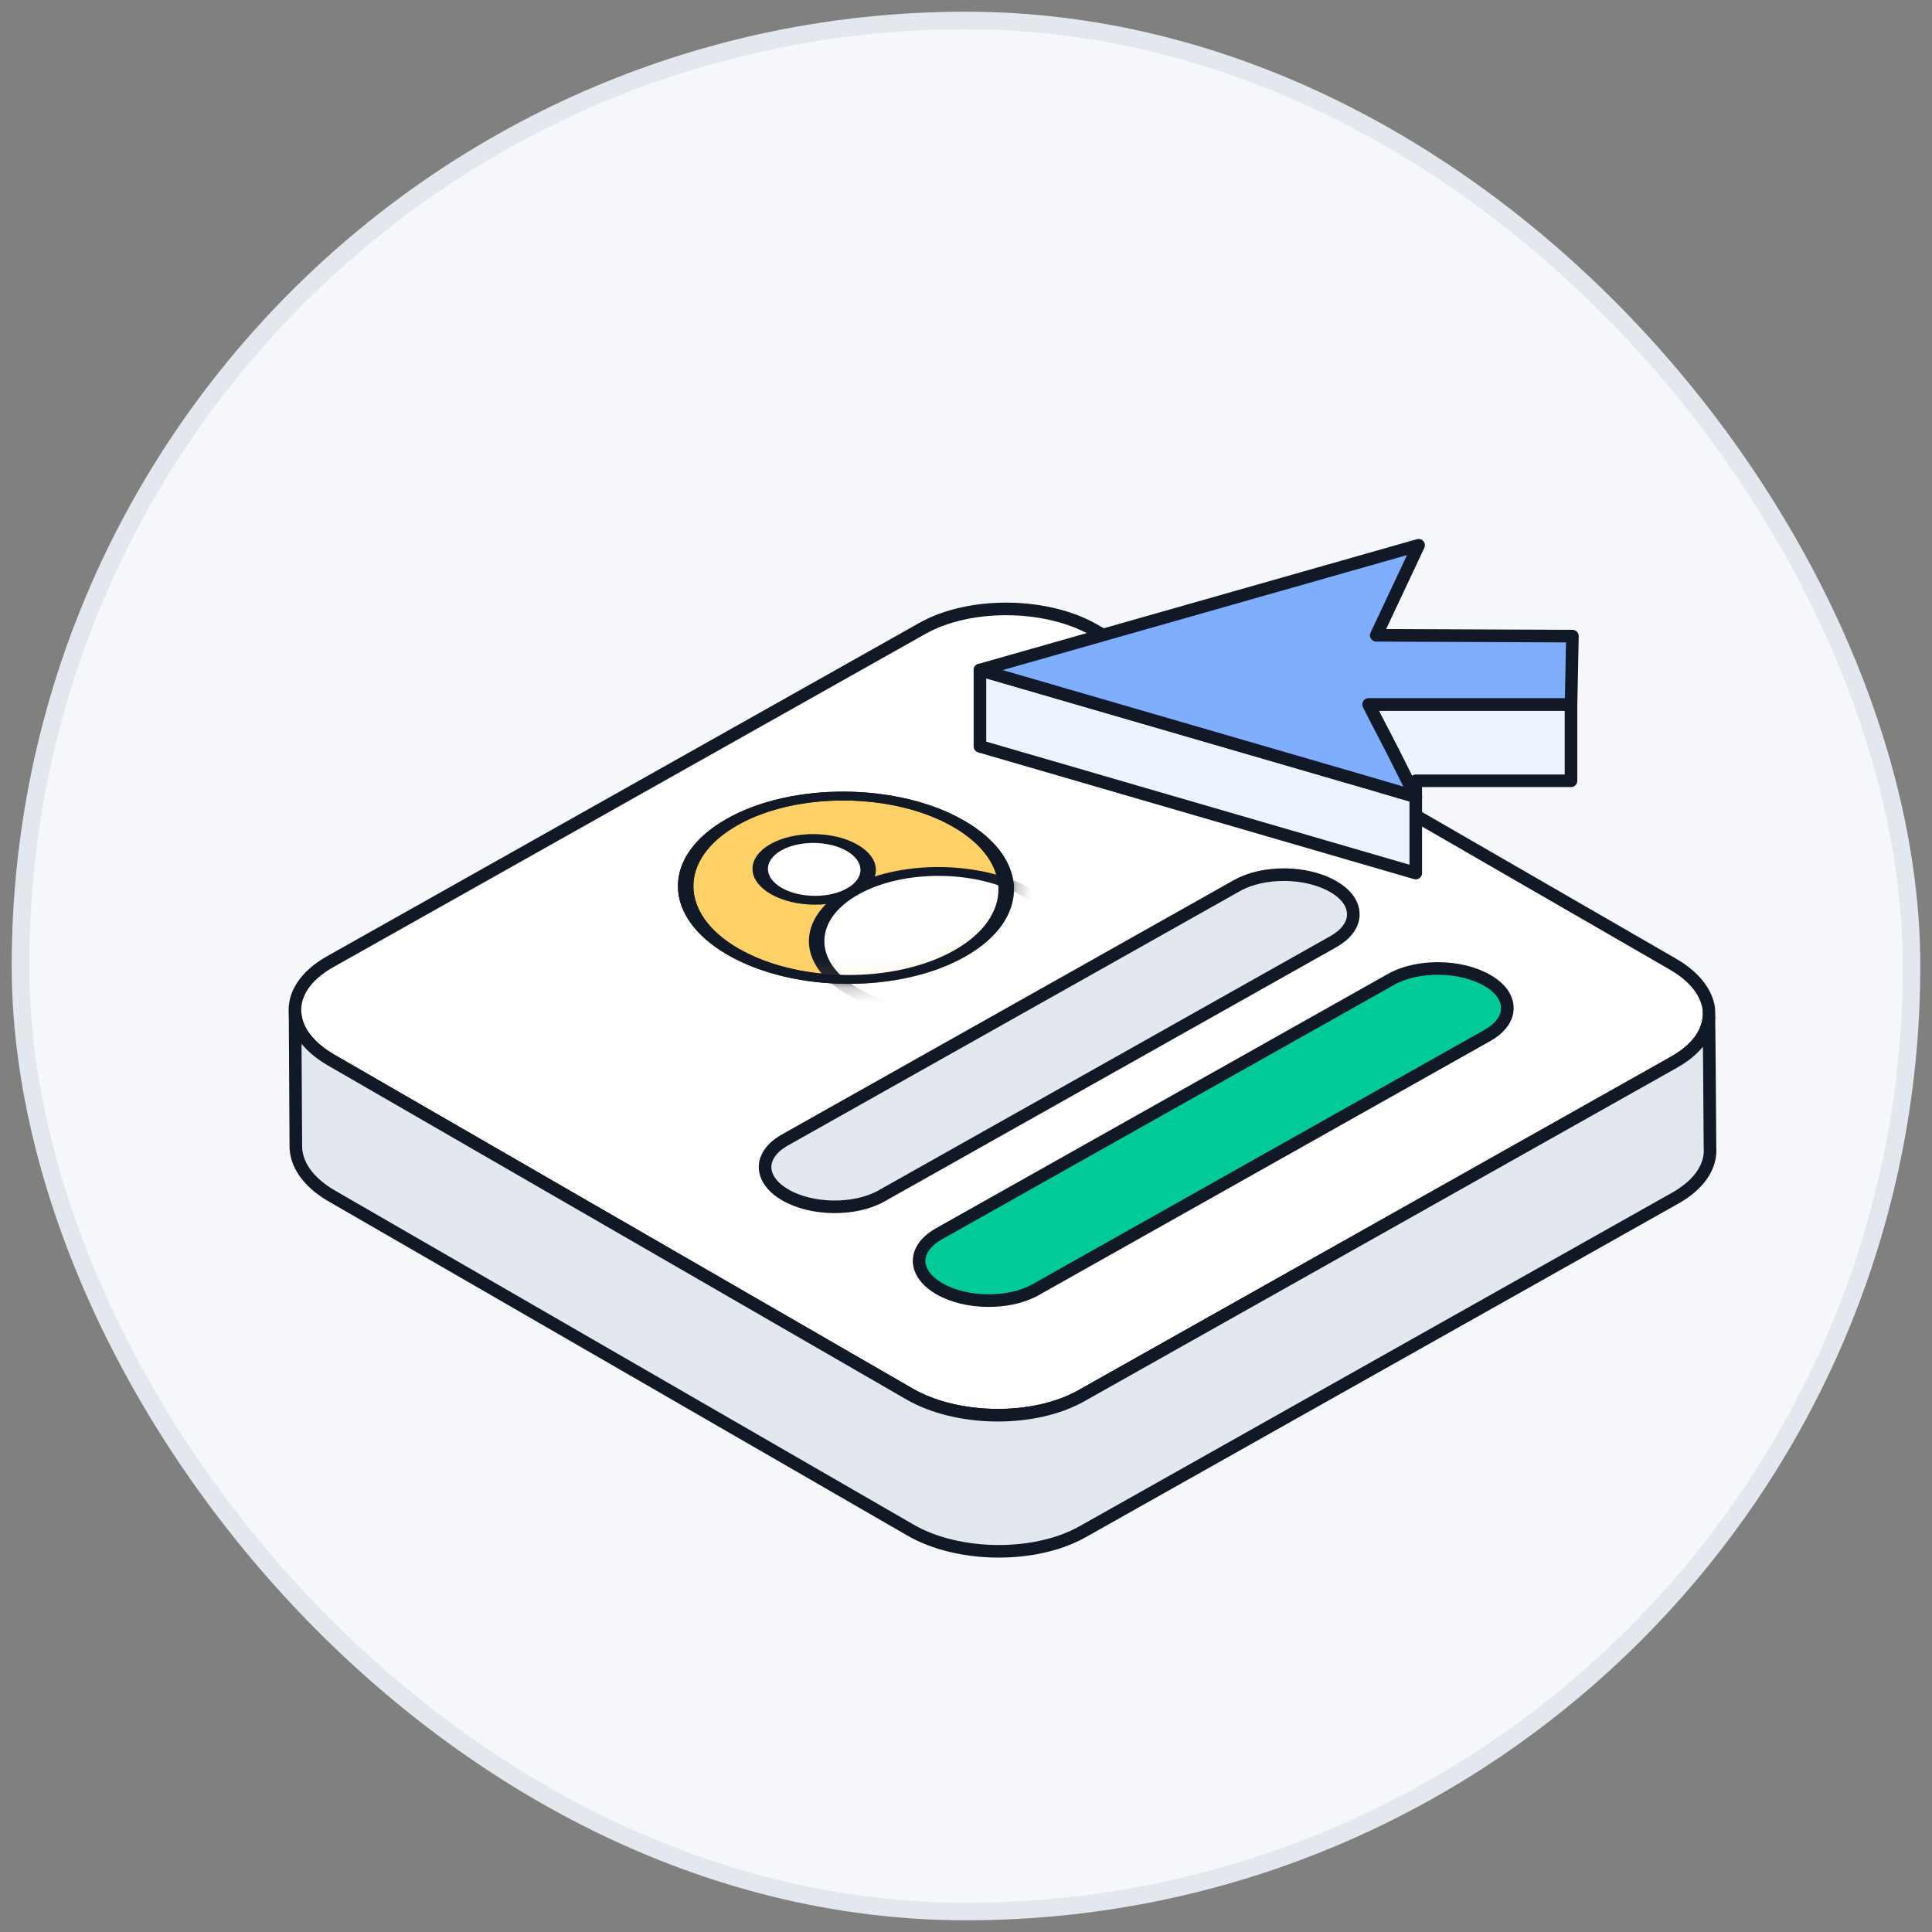
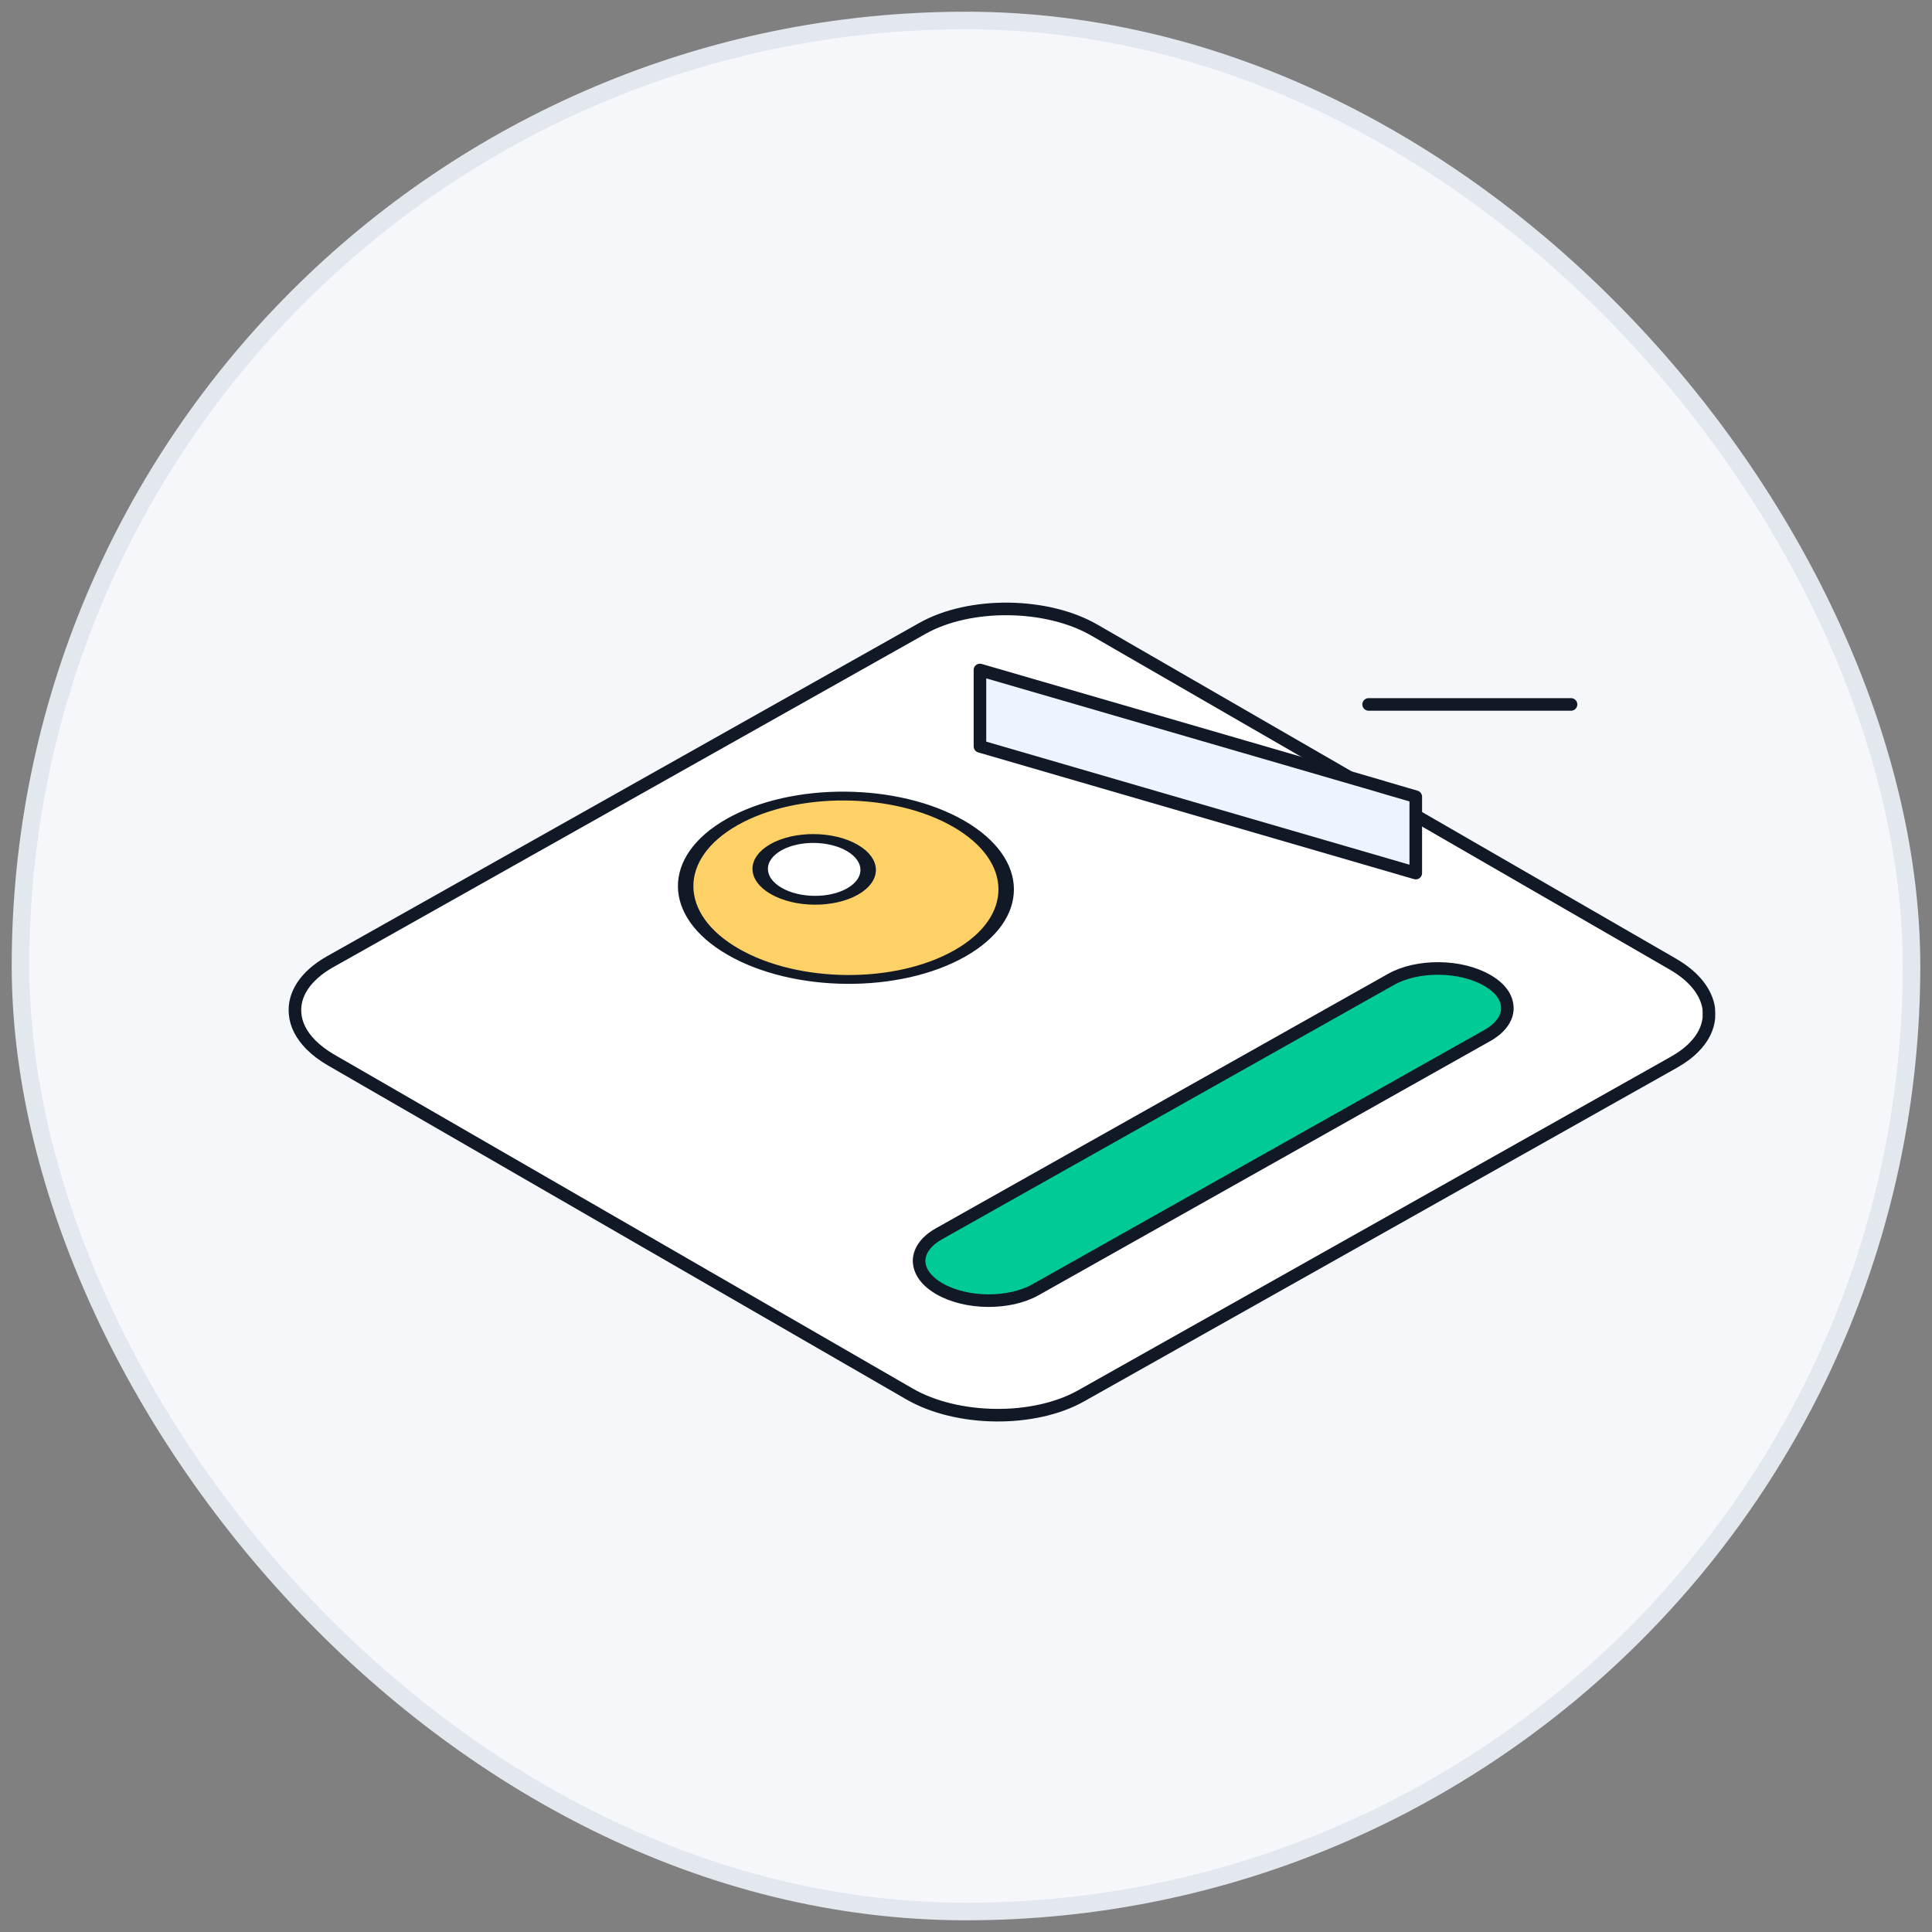
<svg xmlns="http://www.w3.org/2000/svg" fill="none" height="132" viewBox="0 0 132 132" width="132">
  <rect x="0" y="0" width="132" height="132" fill="#808080" stroke="none" />
  <mask id="a" height="14" maskUnits="userSpaceOnUse" width="24" x="46" y="54">
    <ellipse cx="8.862" cy="8.979" fill="#0c73e4" rx="8.862" ry="8.979" stroke="#000" stroke-linecap="round" stroke-linejoin="round" stroke-width=".86" transform="matrix(.87 -.493 .866 .5 42.307 60.533)" />
  </mask>
  <rect fill="#f5f7fa" height="129.2" rx="64.6" width="129.2" x="1.4" y="1.4" />
  <g stroke="#121926" stroke-linecap="round" stroke-linejoin="round" stroke-width=".86">
    <path d="m114.304 65.875-39.534-22.825c-3.257-1.88-8.513-1.934-11.736-.123l-40.499 22.792c-1.698.964-2.496 2.256-2.373 3.543.059.738.428 1.463 1.083 2.123.366.365.82.716 1.361 1.029l39.534 22.825c3.267 1.886 8.523 1.94 11.736.123l40.499-22.792c.547-.311 1.004-.648 1.361-1.018.624-.625.957-1.316 1.022-2.02-.005-.105 0-.205.004-.279-.006-.08-.008-.145-.01-.21.004-.075-.009-.12-.003-.13-.153-1.099-.97-2.184-2.445-3.036z" fill="#fff" />
-     <path d="m116.757 69.534c-.065.704-.398 1.395-1.022 2.02-.357.369-.814.707-1.361 1.018l-40.499 22.792c-3.213 1.817-8.469 1.763-11.736-.123l-39.534-22.825c-.541-.312-.994-.664-1.361-1.029-.655-.66-1.024-1.385-1.083-2.123l.051 8.995c-.021 1.241.802 2.497 2.464 3.457l39.534 22.825c3.267 1.886 8.513 1.934 11.736.123l40.504-22.801c1.708-.959 2.501-2.241 2.378-3.527 0 0-.005-.015.002-.05-.005-.4-.046-7.572-.073-8.752z" fill="#e3e8ef" />
    <ellipse cx="8.862" cy="8.979" fill="#fed167" rx="8.862" ry="8.979" transform="matrix(.87 -.493 .866 .5 42.31 60.533)" />
    <g fill="#fff" mask="url(#a)">
      <ellipse cx="2.985" cy="3.024" rx="2.985" ry="3.024" transform="matrix(.87 -.493 .866 .5 50.412 59.359)" />
-       <ellipse cx="6.854" cy="6.944" rx="6.854" ry="6.944" transform="matrix(.87 -.493 .866 .5 52.287 64.293)" />
    </g>
-     <ellipse cx="8.862" cy="8.979" rx="8.862" ry="8.979" transform="matrix(.87 -.493 .866 .5 42.31 60.533)" />
-     <path d="m53.651 81.637c-.19-.11-.354-.225-.507-.344-.539-.434-.827-.939-.87-1.447-.046-.704.396-1.415 1.336-1.95l30.914-17.396c.903-.506 2.077-.752 3.271-.741 1.194.011 2.383.287 3.291.811.908.524 1.339 1.164 1.372 1.819l.002.197c-.032.475-.303.944-.783 1.356-.157.125-.338.257-.543.375l-30.914 17.396c-.903.506-2.077.752-3.271.741s-2.382-.287-3.291-.811z" fill="#e3e8ef" />
    <path d="m64.175 88.047c-.19-.109-.354-.225-.507-.344-.539-.434-.827-.939-.87-1.447-.046-.704.396-1.415 1.336-1.95l30.914-17.396c.903-.506 2.077-.752 3.271-.741s2.383.287 3.291.811c.908.524 1.339 1.163 1.372 1.819l.002.197c-.032.474-.303.944-.783 1.355-.156.125-.337.257-.542.375l-30.914 17.396c-.903.506-2.077.752-3.271.741-1.194-.011-2.382-.287-3.291-.811z" fill="#00cb97" />
    <path d="m96.73 54.435v5.217l-29.777-8.659v-5.217l18.128 5.265 9.025 2.623.579.173z" fill="#ebf4ff" />
-     <path d="m107.335 48.129v5.217h-10.607v1.09l-.309-.579-1.234-2.468-1.446-2.797-.231-.463z" fill="#ebf4ff" />
-     <path d="m107.337 48.129h-13.828l.231.463 1.446 2.797 1.234 2.468.309.579-2.044-.598-.579-.173-9.025-2.623-18.128-5.265 29.97-8.524-2.893 6.152 13.404.058z" fill="#80aeff" />
+     <path d="m107.337 48.129h-13.828z" fill="#80aeff" />
  </g>
  <rect height="129.2" rx="64.6" stroke="#e3e8ef" stroke-width="1.2" width="129.2" x="1.4" y="1.4" />
</svg>